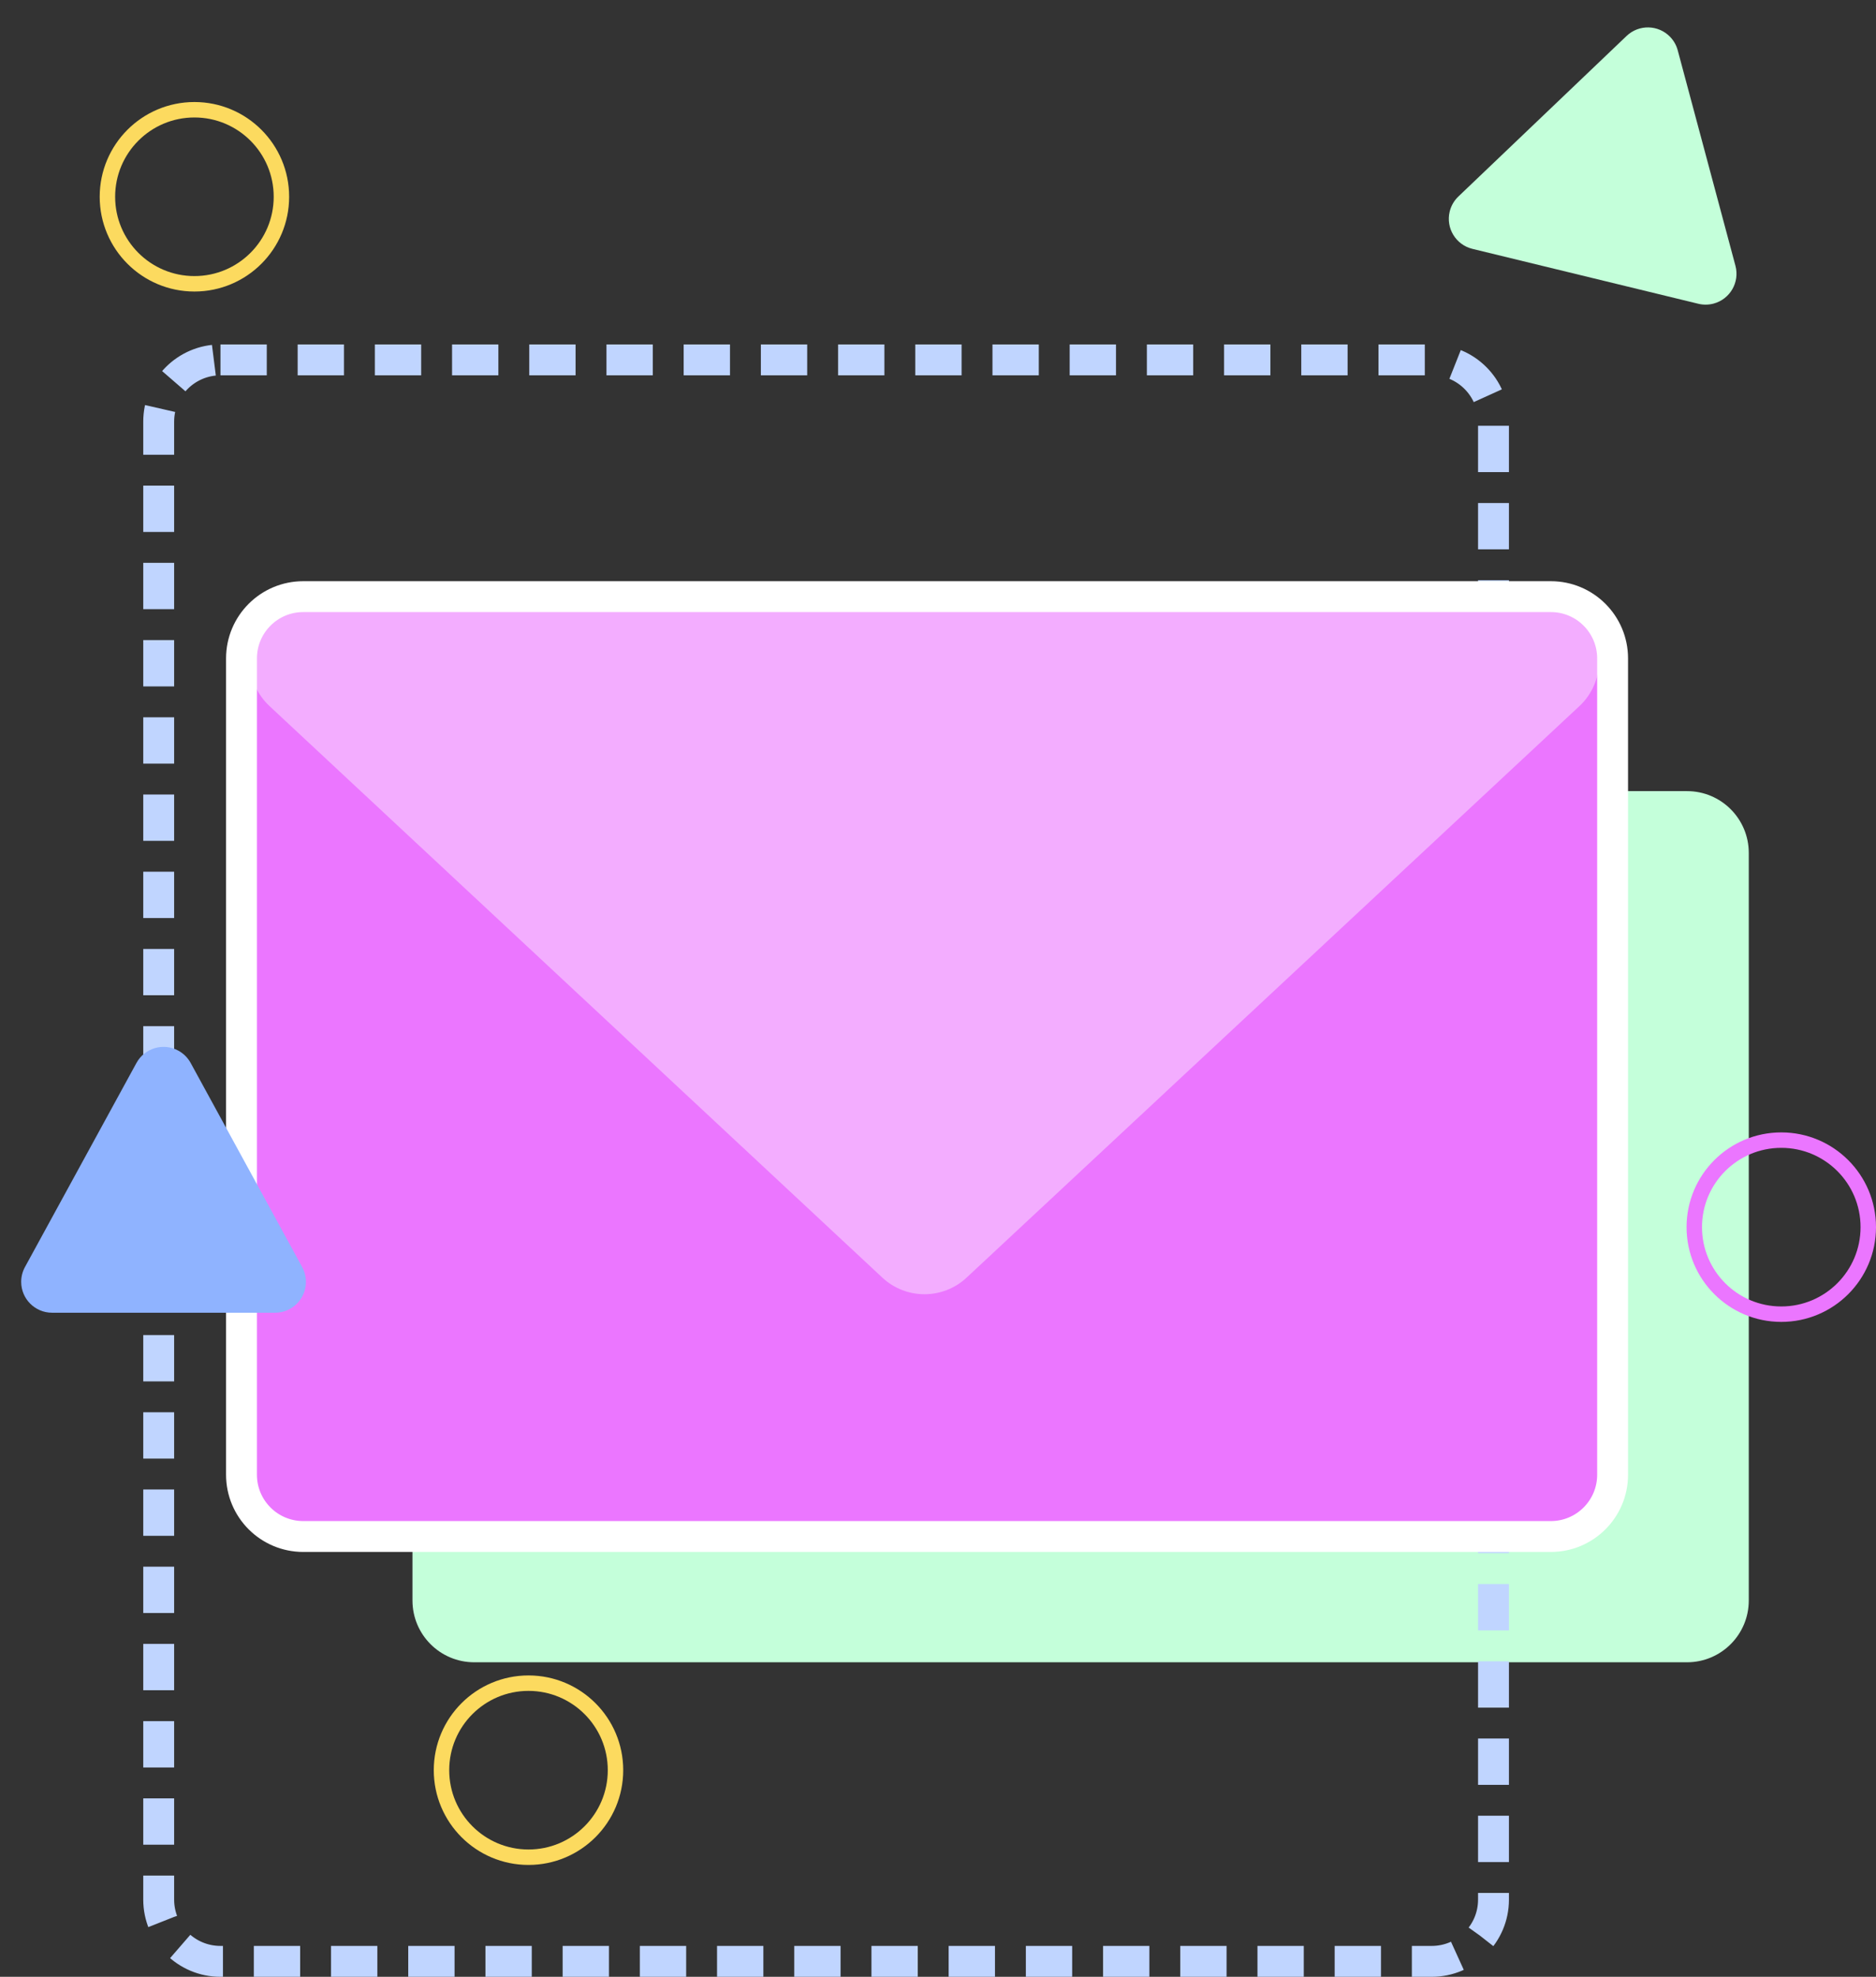
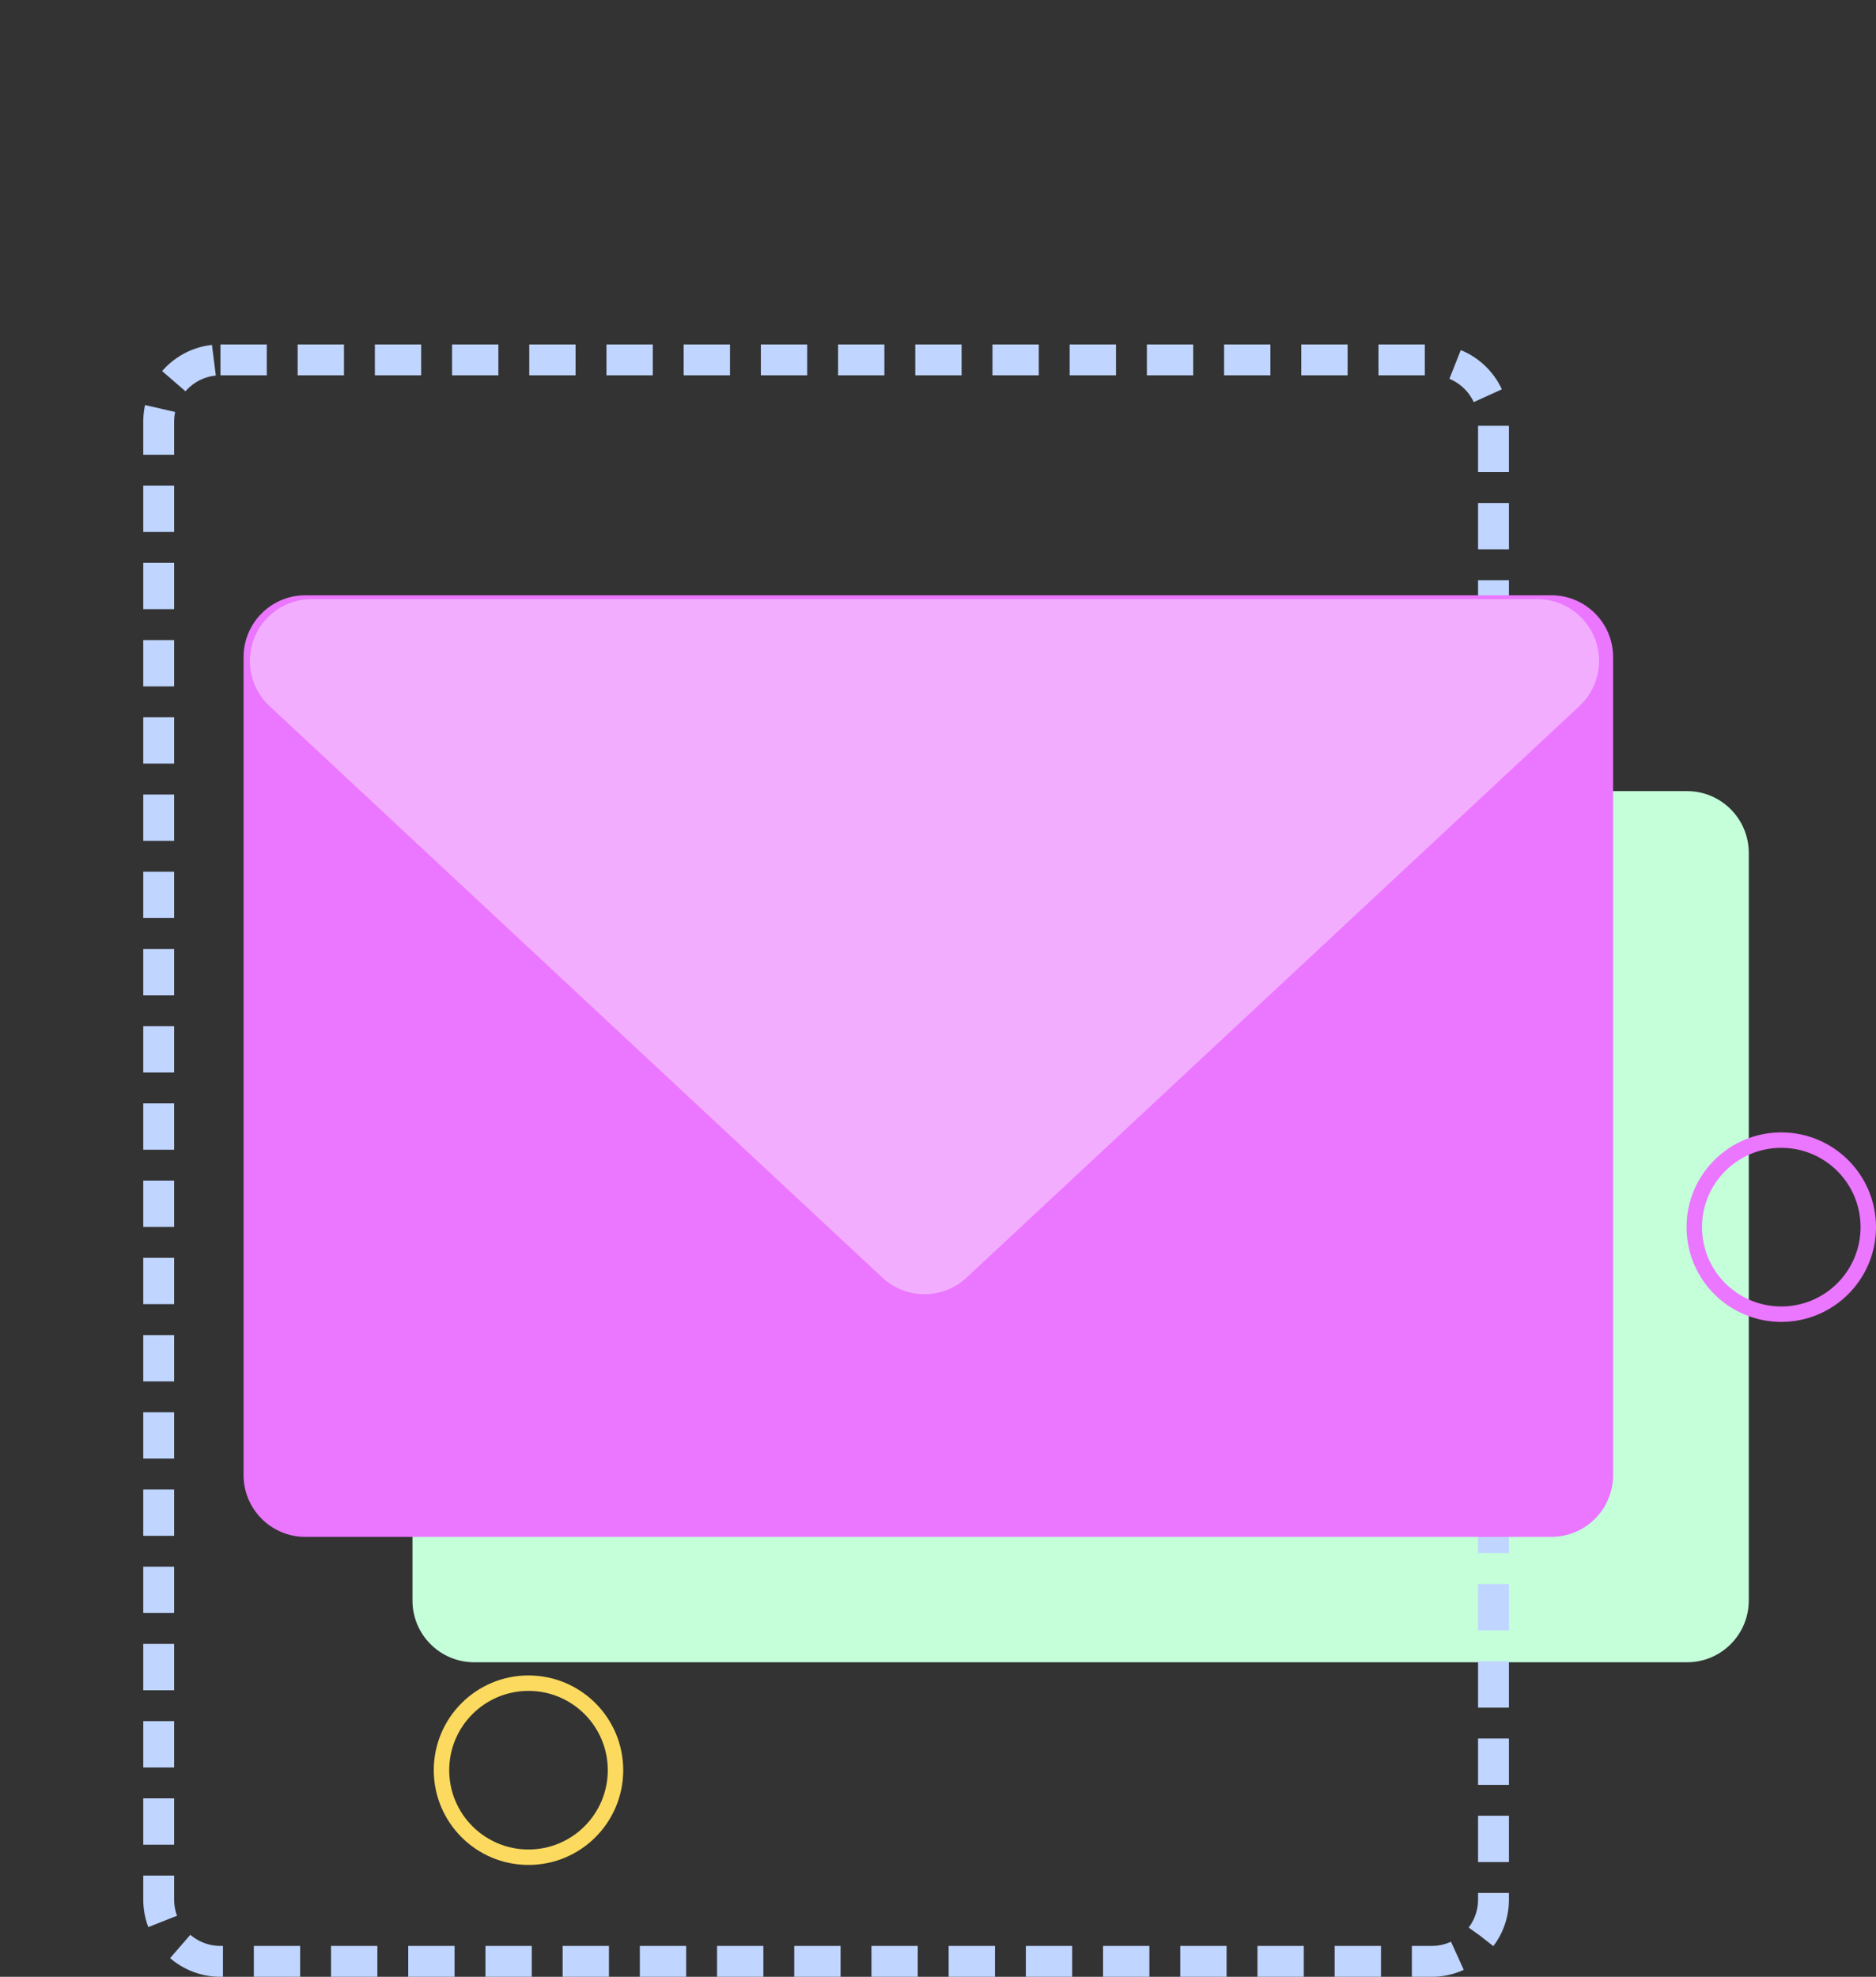
<svg xmlns="http://www.w3.org/2000/svg" width="486px" height="512px" viewBox="0 0 486 512" version="1.1">
  <rect x="0" y="0" width="486" height="512" fill="#333333" stroke="none" />
  <title>Group 7</title>
  <g id="Desktop" stroke="none" stroke-width="1" fill="none" fill-rule="evenodd">
    <g id="Solar-Desktop" transform="translate(-908, -3471)">
      <g id="Group-7" transform="translate(908, 3471)">
        <path d="M122.855,204.904 L437.04,204.904 C445.876,204.904 453.04,212.067 453.04,220.904 L453.04,414.536 C453.04,423.372 445.876,430.536 437.04,430.536 L122.855,430.536 C114.018,430.536 106.855,423.372 106.855,414.536 L106.855,220.904 C106.855,212.067 114.018,204.904 122.855,204.904 Z" id="Mask-Copy" fill="#C4FFDA" />
        <path d="M57.112,93.212 L370.909,93.212 C379.746,93.212 386.909,100.375 386.909,109.212 L386.909,492 C386.909,500.837 379.746,508 370.909,508 L57.112,508 C48.276,508 41.112,500.837 41.112,492 L41.112,109.212 C41.112,100.375 48.276,93.212 57.112,93.212 Z" id="Mask-Copy-4" stroke="#C0D5FF" stroke-width="8" stroke-dasharray="12,8" />
        <g id="Group-4" transform="translate(40.721, 154.531)">
          <path d="M38.378,-0.351 L361.17,-0.351 C370.007,-0.351 377.17,6.813 377.17,15.649 L377.17,227.525 C377.17,236.361 370.007,243.525 361.17,243.525 L38.378,243.525 C29.541,243.525 22.378,236.361 22.378,227.525 L22.378,15.649 C22.378,6.813 29.541,-0.351 38.378,-0.351 Z" id="Mask-Copy-3" fill="#EB76FF" />
          <path d="M209.686,10.822 L368.447,158.851 C374.91,164.878 375.264,175.002 369.238,181.465 C366.212,184.711 361.973,186.554 357.536,186.554 L40.013,186.554 C31.177,186.554 24.013,179.39 24.013,170.554 C24.013,166.116 25.857,161.878 29.102,158.851 L187.863,10.822 C194.009,5.092 203.54,5.092 209.686,10.822 Z" id="Triangle" fill="#F3ADFF" transform="translate(198.775, 93.601) rotate(-180) translate(-198.775, -93.601) " />
        </g>
-         <path d="M377.811,50.894 L421.385,9.313 C424.581,6.263 429.645,6.381 432.695,9.578 C433.621,10.548 434.288,11.735 434.635,13.03 L449.586,68.833 C450.73,73.1 448.197,77.487 443.929,78.631 C442.634,78.978 441.273,78.993 439.97,78.677 L381.445,64.455 C377.151,63.412 374.517,59.086 375.56,54.793 C375.922,53.304 376.703,51.951 377.811,50.894 Z" id="Triangle" fill="#C4FFDA" />
        <ellipse id="Oval" stroke="#EB76FF" stroke-width="4" cx="461.462" cy="317.836" rx="22.538" ry="22.54" />
-         <ellipse id="Oval-Copy-2" stroke="#FCDA5F" stroke-width="4" cx="50.367" cy="50.965" rx="22.538" ry="22.54" />
        <ellipse id="Oval-Copy" stroke="#FCDA5F" stroke-width="4" cx="136.913" cy="458.485" rx="22.538" ry="22.54" />
-         <path d="M78.563,154.531 L401.764,154.531 C410.6,154.531 417.764,161.695 417.764,170.531 L417.764,381.961 C417.764,390.798 410.6,397.961 401.764,397.961 L78.563,397.961 C69.727,397.961 62.563,390.798 62.563,381.961 L62.563,170.531 C62.563,161.695 69.727,154.531 78.563,154.531 Z" id="Mask-Copy-3" stroke="#FFFFFF" stroke-width="8" />
-         <path d="M49.392,275.31 L78.275,328.164 C80.394,332.041 78.968,336.902 75.091,339.021 C73.915,339.664 72.596,340.001 71.255,340.001 L13.488,340.001 C9.07,340.001 5.488,336.419 5.488,332.001 C5.488,330.66 5.825,329.341 6.468,328.164 L35.351,275.31 C37.47,271.433 42.331,270.007 46.208,272.126 C47.552,272.861 48.657,273.966 49.392,275.31 Z" id="Triangle" fill="#8FB3FF" />
      </g>
    </g>
  </g>
</svg>